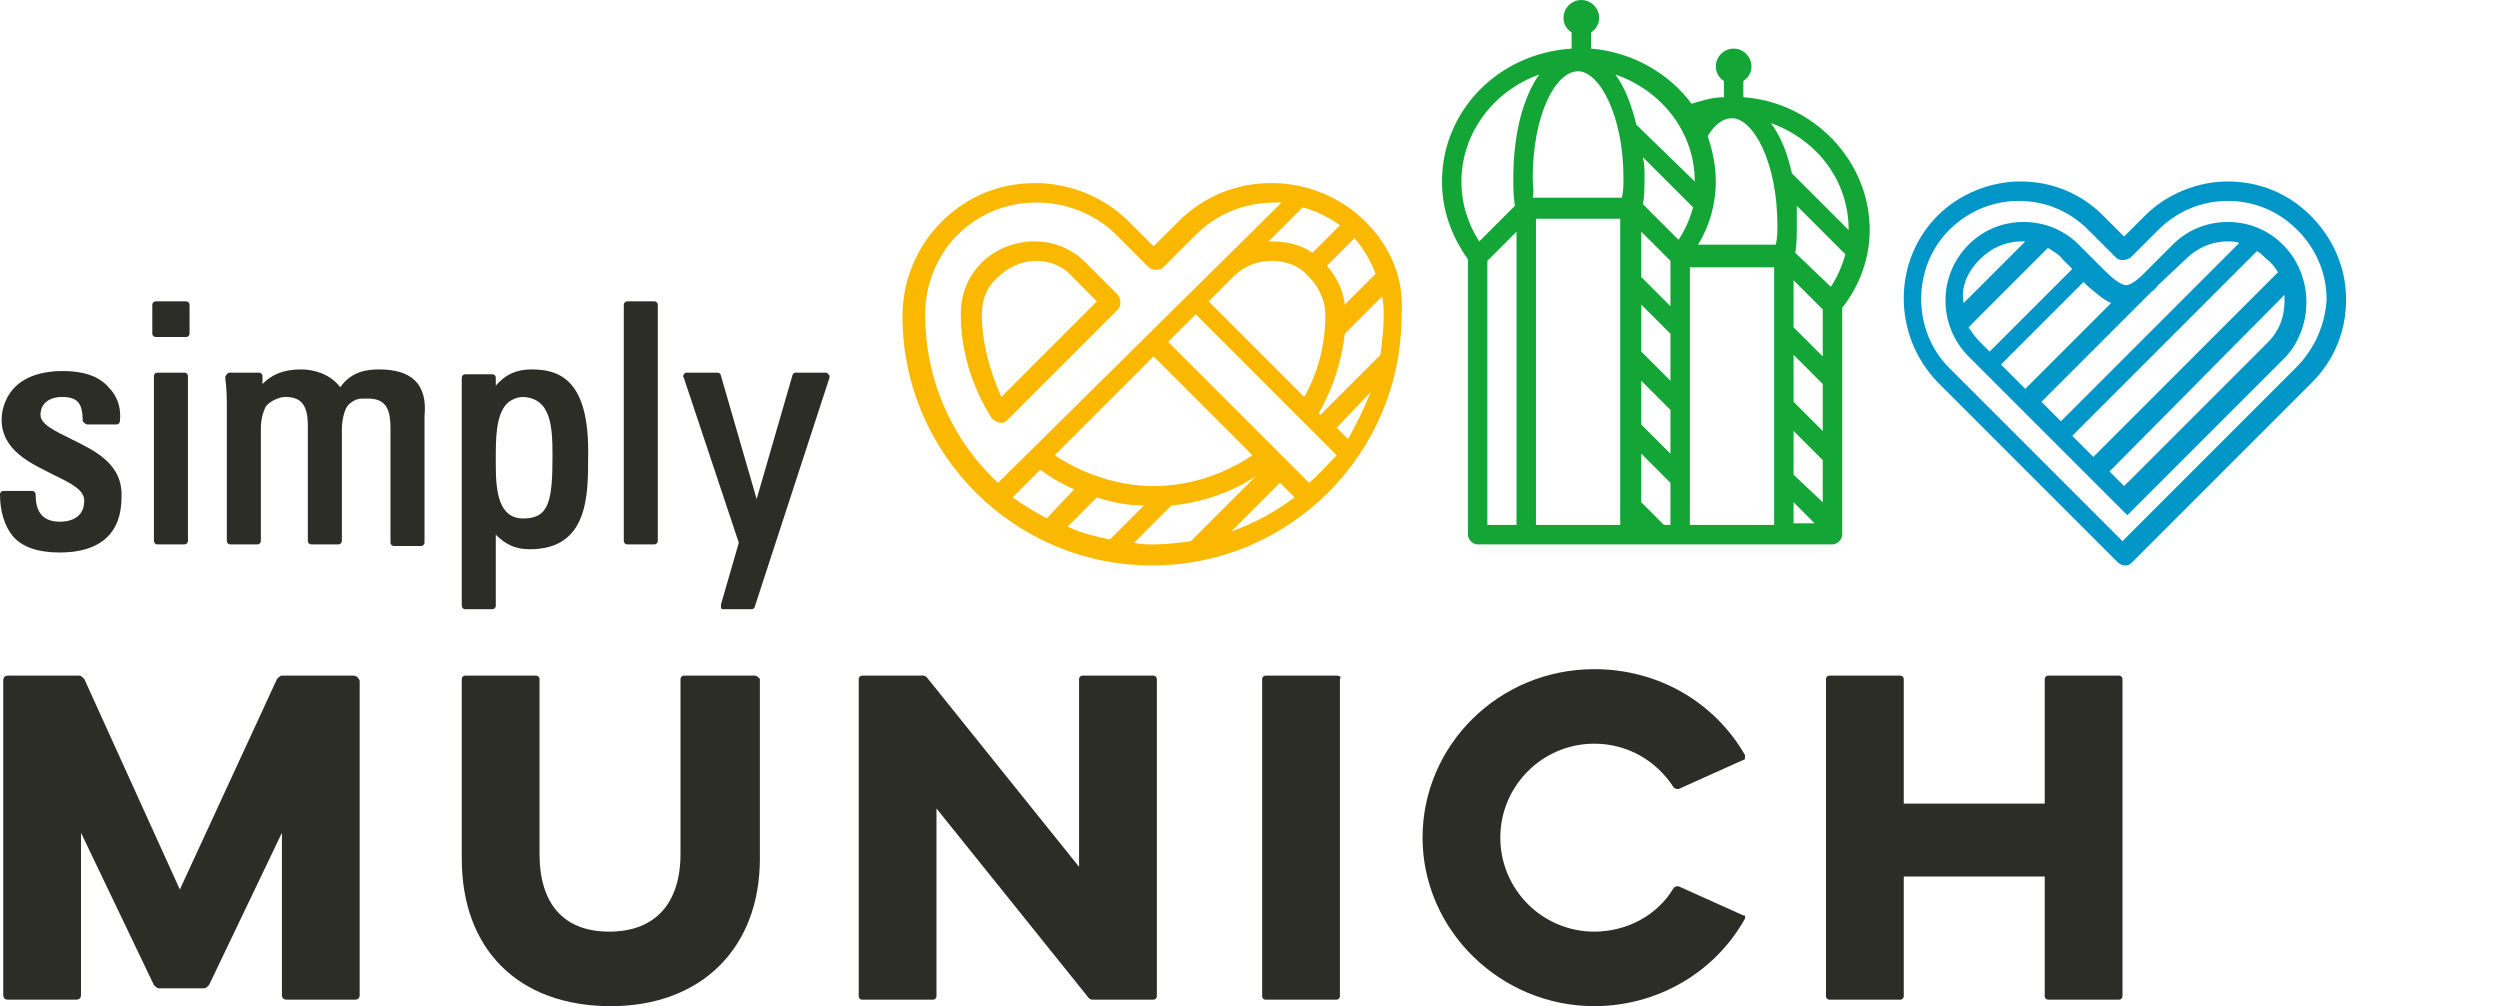
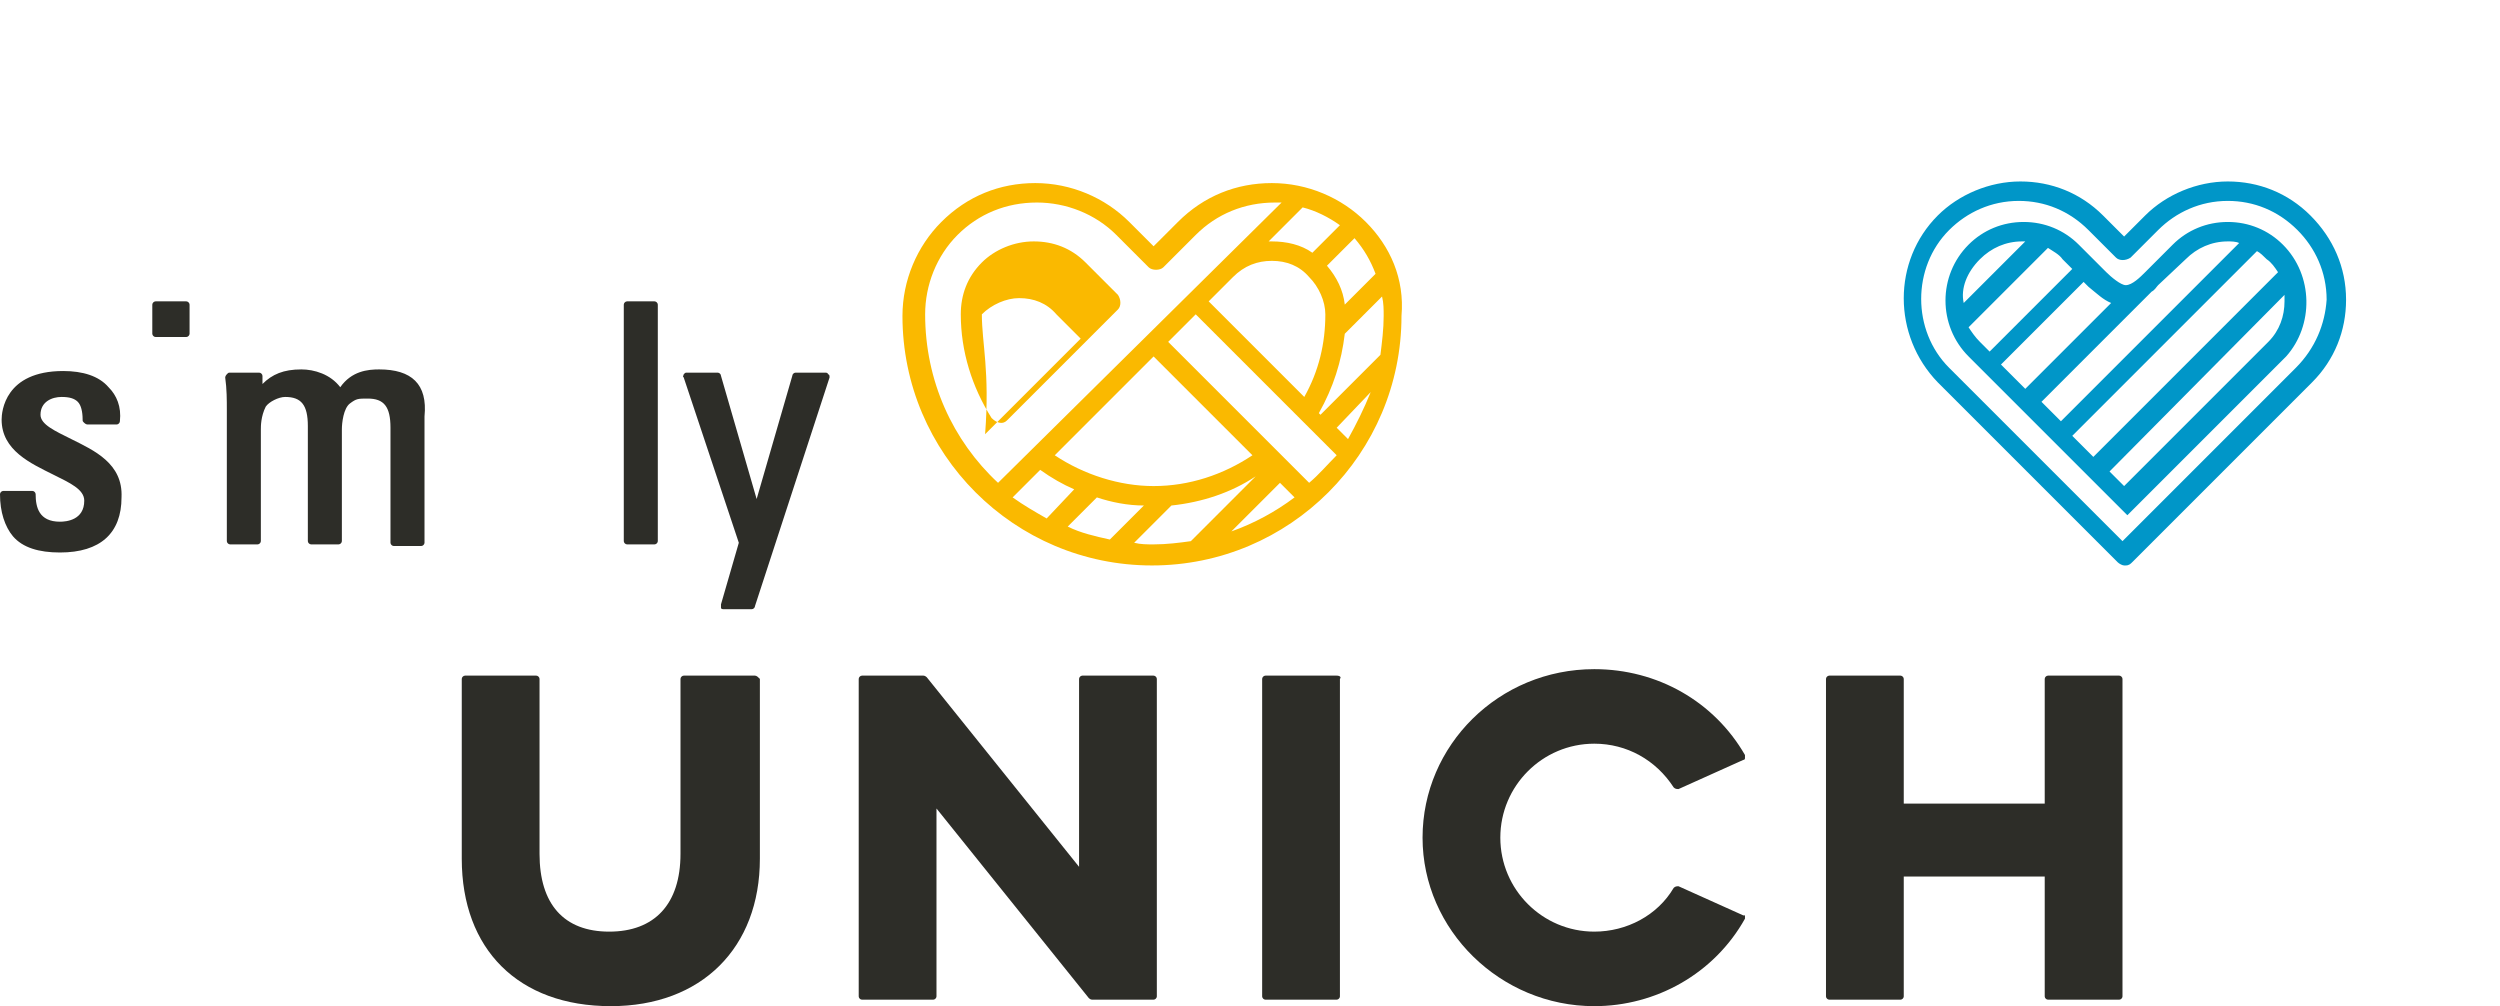
<svg xmlns="http://www.w3.org/2000/svg" version="1.1" id="Ebene_1" x="0px" y="0px" viewBox="0 0 154.3 62.1" style="enable-background:new 0 0 154.3 62.1;" xml:space="preserve">
  <style type="text/css">
	.st0{fill:#FAB900;}
	.st1{fill:#14A537;}
	.st2{fill:#0096C8;}
	.st3{fill:#2D2D28;}
</style>
  <g>
-     <path class="st0" d="M84.3,13.7c-1.5-1.5-3.6-2.4-5.8-2.4c-2.2,0-4.2,0.8-5.8,2.4l-1.5,1.5l-1.5-1.5c-1.5-1.5-3.6-2.4-5.8-2.4   c-2.2,0-4.2,0.8-5.8,2.4c-1.5,1.5-2.4,3.6-2.4,5.8c0,8.5,6.9,15.4,15.4,15.4h0c8.5,0,15.4-6.9,15.4-15.4   C86.7,17.2,85.8,15.2,84.3,13.7z M82.7,13.9L81,15.6c-0.7-0.5-1.6-0.7-2.5-0.7c-0.1,0-0.1,0-0.2,0l2.1-2.1   C81.2,13,82,13.4,82.7,13.9z M78.5,16.1c0.9,0,1.7,0.3,2.3,1c0.6,0.6,1,1.5,1,2.3c0,1.8-0.4,3.5-1.3,5.1c-1.5-1.5-3.8-3.8-5.9-5.9   l1.4-1.4c0,0,0.1-0.1,0.1-0.1C76.8,16.4,77.6,16.1,78.5,16.1z M83,20.6l2.3-2.3c0.1,0.4,0.1,0.8,0.1,1.2c0,0.8-0.1,1.6-0.2,2.4   l-3.7,3.7l-0.1-0.1C82.3,23.9,82.8,22.3,83,20.6z M84.6,24.2c-0.4,1-0.9,2-1.4,2.9l-0.7-0.7L84.6,24.2z M84.9,16.9L83,18.8   c-0.1-0.9-0.5-1.7-1.1-2.4l1.7-1.7C84.2,15.4,84.6,16.1,84.9,16.9z M57.1,19.4c0-1.8,0.7-3.6,2-4.9c1.3-1.3,3-2,4.9-2   c1.8,0,3.6,0.7,4.9,2l2,2c0.2,0.2,0.7,0.2,0.9,0l2-2c1.3-1.3,3-2,4.9-2c0.1,0,0.3,0,0.4,0L61.6,29.8C58.8,27.2,57.1,23.5,57.1,19.4   z M67.7,30.7c0.9,0.3,1.9,0.5,2.9,0.5l-2.1,2.1c-0.9-0.2-1.8-0.4-2.6-0.8L67.7,30.7z M64.6,32c-0.7-0.4-1.4-0.8-2.1-1.3l1.7-1.7   c0.7,0.5,1.4,0.9,2.1,1.2L64.6,32z M65.1,28.1l6.1-6.1l6.1,6.1c-1.8,1.2-3.9,1.9-6.1,1.9c0,0,0,0,0,0c0,0,0,0,0,0   C69.1,30,66.9,29.3,65.1,28.1z M71.2,33.6c-0.4,0-0.8,0-1.2-0.1l2.3-2.3c1.9-0.2,3.7-0.8,5.2-1.8l-4,4C72.8,33.5,72,33.6,71.2,33.6   L71.2,33.6L71.2,33.6z M79,29.8l0.9,0.9c-1.2,0.9-2.5,1.6-3.9,2.1L79,29.8z M80.8,29.8l-1.4-1.4c0,0,0,0,0,0c0,0,0,0,0,0l-0.7-0.7   c0,0,0,0,0,0l-6.6-6.6l1.7-1.7c2.4,2.4,5,5,6.5,6.5c0,0,0.1,0.1,0.1,0.1l0.8,0.8c0,0,0,0,0,0c0,0,0,0,0,0l1.3,1.3   C81.9,28.7,81.4,29.3,80.8,29.8z M61.8,26.1c0.2,0,0.3-0.1,0.4-0.2l0.9-0.9c1.6-1.6,3.9-3.9,5.9-5.9c0.2-0.2,0.2-0.6,0-0.9l-2-2   c-0.9-0.9-2-1.3-3.2-1.3c-1.2,0-2.4,0.5-3.2,1.3c-0.9,0.9-1.3,2-1.3,3.2c0,2.3,0.7,4.5,1.9,6.4C61.4,26,61.6,26.1,61.8,26.1z    M60.6,19.4c0-0.9,0.3-1.7,1-2.3c0.6-0.6,1.5-1,2.3-1c0.9,0,1.7,0.3,2.3,1l1.5,1.5c-1.9,1.9-4,4-5.5,5.5l-0.4,0.4   C61.1,22.9,60.6,21.2,60.6,19.4z" />
-     <path class="st1" d="M115.4,14.2c0-4.3-3.5-7.9-7.8-8.2V5c0.3-0.2,0.5-0.5,0.5-0.9c0-0.6-0.5-1.1-1.1-1.1c-0.6,0-1.1,0.5-1.1,1.1   c0,0.4,0.2,0.7,0.5,0.9V6c-0.7,0-1.3,0.2-2,0.4c-1.4-1.9-3.7-3.2-6.2-3.4V2c0.3-0.2,0.5-0.5,0.5-0.9c0-0.6-0.5-1.1-1.1-1.1   c-0.6,0-1.1,0.5-1.1,1.1c0,0.4,0.2,0.7,0.5,0.9V3C92.4,3.3,89,6.9,89,11.2c0,1.8,0.6,3.4,1.6,4.8v17c0,0.3,0.3,0.6,0.6,0.6h21.9   c0.3,0,0.6-0.3,0.6-0.6V19C114.8,17.6,115.4,15.9,115.4,14.2z M94.6,11c0-3.9,1.4-6.6,2.8-6.6c1.3,0,2.8,2.7,2.8,6.6   c0,0.4,0,0.8-0.1,1.2h-5.5C94.7,11.8,94.6,11.4,94.6,11z M94.8,13.5h5.2V22c0,0,0,0,0,0v4.5c0,0,0,0,0,0v5.9h-5.2V13.5z    M101.3,23.5l1.8,1.8V28l-1.8-1.8V23.5z M101.3,21.7v-2.9l1.8,1.8v2.9L101.3,21.7z M101.3,17.1v-2.8l1.8,1.8v2.8L101.3,17.1z    M101.4,12.6c0.1-0.5,0.1-1.1,0.1-1.7c0-0.4,0-0.8-0.1-1.2l3.1,3.1c-0.2,0.7-0.5,1.4-0.9,2L101.4,12.6z M105.9,11.2   c0-1-0.2-1.9-0.5-2.8c0.3-0.5,0.8-1.1,1.5-1.1c1.3,0,2.8,2.7,2.8,6.6c0,0.4,0,0.8-0.1,1.2h-4.8C105.5,14,105.9,12.6,105.9,11.2z    M110.7,31l1.3,1.3h-1.3V31z M110.7,29.3v-2.7l1.8,1.8V31L110.7,29.3z M110.7,24.8v-2.9l1.8,1.8v2.9L110.7,24.8z M110.7,20.2v-2.9   l1.8,1.8v2.9L110.7,20.2z M110.8,15.6c0.1-0.5,0.1-1.1,0.1-1.7c0-0.4,0-0.8,0-1.2l3,3c-0.2,0.7-0.5,1.4-0.9,2L110.8,15.6z    M114.1,14.2C114.1,14.2,114.1,14.2,114.1,14.2l-3.5-3.5c-0.3-1.3-0.7-2.3-1.3-3.1C112.1,8.6,114.1,11.1,114.1,14.2z M104.6,11.2   C104.6,11.2,104.6,11.2,104.6,11.2l-3.6-3.5c-0.3-1.2-0.7-2.3-1.3-3.1C102.6,5.6,104.6,8.2,104.6,11.2z M95,4.6   C94,6,93.4,8.3,93.4,11c0,0.6,0,1.1,0.1,1.7l-2.2,2.2c-0.7-1.1-1.1-2.3-1.1-3.7C90.2,8.2,92.2,5.6,95,4.6z M91.8,16.1l1.8-1.8v18.1   h-1.8V16.1z M102.7,32.4l-1.4-1.4v-3l1.8,1.8v2.6L102.7,32.4L102.7,32.4z M104.3,16.5h5.2v15.9h-5.2V16.5z" />
+     <path class="st0" d="M84.3,13.7c-1.5-1.5-3.6-2.4-5.8-2.4c-2.2,0-4.2,0.8-5.8,2.4l-1.5,1.5l-1.5-1.5c-1.5-1.5-3.6-2.4-5.8-2.4   c-2.2,0-4.2,0.8-5.8,2.4c-1.5,1.5-2.4,3.6-2.4,5.8c0,8.5,6.9,15.4,15.4,15.4h0c8.5,0,15.4-6.9,15.4-15.4   C86.7,17.2,85.8,15.2,84.3,13.7z M82.7,13.9L81,15.6c-0.7-0.5-1.6-0.7-2.5-0.7c-0.1,0-0.1,0-0.2,0l2.1-2.1   C81.2,13,82,13.4,82.7,13.9z M78.5,16.1c0.9,0,1.7,0.3,2.3,1c0.6,0.6,1,1.5,1,2.3c0,1.8-0.4,3.5-1.3,5.1c-1.5-1.5-3.8-3.8-5.9-5.9   l1.4-1.4c0,0,0.1-0.1,0.1-0.1C76.8,16.4,77.6,16.1,78.5,16.1z M83,20.6l2.3-2.3c0.1,0.4,0.1,0.8,0.1,1.2c0,0.8-0.1,1.6-0.2,2.4   l-3.7,3.7l-0.1-0.1C82.3,23.9,82.8,22.3,83,20.6z M84.6,24.2c-0.4,1-0.9,2-1.4,2.9l-0.7-0.7L84.6,24.2z M84.9,16.9L83,18.8   c-0.1-0.9-0.5-1.7-1.1-2.4l1.7-1.7C84.2,15.4,84.6,16.1,84.9,16.9z M57.1,19.4c0-1.8,0.7-3.6,2-4.9c1.3-1.3,3-2,4.9-2   c1.8,0,3.6,0.7,4.9,2l2,2c0.2,0.2,0.7,0.2,0.9,0l2-2c1.3-1.3,3-2,4.9-2c0.1,0,0.3,0,0.4,0L61.6,29.8C58.8,27.2,57.1,23.5,57.1,19.4   z M67.7,30.7c0.9,0.3,1.9,0.5,2.9,0.5l-2.1,2.1c-0.9-0.2-1.8-0.4-2.6-0.8L67.7,30.7z M64.6,32c-0.7-0.4-1.4-0.8-2.1-1.3l1.7-1.7   c0.7,0.5,1.4,0.9,2.1,1.2L64.6,32z M65.1,28.1l6.1-6.1l6.1,6.1c-1.8,1.2-3.9,1.9-6.1,1.9c0,0,0,0,0,0c0,0,0,0,0,0   C69.1,30,66.9,29.3,65.1,28.1z M71.2,33.6c-0.4,0-0.8,0-1.2-0.1l2.3-2.3c1.9-0.2,3.7-0.8,5.2-1.8l-4,4C72.8,33.5,72,33.6,71.2,33.6   L71.2,33.6L71.2,33.6z M79,29.8l0.9,0.9c-1.2,0.9-2.5,1.6-3.9,2.1L79,29.8z M80.8,29.8l-1.4-1.4c0,0,0,0,0,0c0,0,0,0,0,0l-0.7-0.7   c0,0,0,0,0,0l-6.6-6.6l1.7-1.7c2.4,2.4,5,5,6.5,6.5c0,0,0.1,0.1,0.1,0.1l0.8,0.8c0,0,0,0,0,0c0,0,0,0,0,0l1.3,1.3   C81.9,28.7,81.4,29.3,80.8,29.8z M61.8,26.1c0.2,0,0.3-0.1,0.4-0.2l0.9-0.9c1.6-1.6,3.9-3.9,5.9-5.9c0.2-0.2,0.2-0.6,0-0.9l-2-2   c-0.9-0.9-2-1.3-3.2-1.3c-1.2,0-2.4,0.5-3.2,1.3c-0.9,0.9-1.3,2-1.3,3.2c0,2.3,0.7,4.5,1.9,6.4C61.4,26,61.6,26.1,61.8,26.1z    M60.6,19.4c0.6-0.6,1.5-1,2.3-1c0.9,0,1.7,0.3,2.3,1l1.5,1.5c-1.9,1.9-4,4-5.5,5.5l-0.4,0.4   C61.1,22.9,60.6,21.2,60.6,19.4z" />
    <path class="st2" d="M140.9,15.1c-0.9-0.9-2.1-1.4-3.4-1.4c-1.3,0-2.5,0.5-3.4,1.4l-1.7,1.7c-0.3,0.3-0.8,0.8-1.2,0.8   c-0.3,0-0.9-0.5-1.2-0.8l-1.7-1.7c-0.9-0.9-2.1-1.4-3.4-1.4c-1.3,0-2.5,0.5-3.4,1.4c-1.9,1.9-1.9,5,0,6.9l9.8,9.8l9.8-9.8   C142.8,20.1,142.8,17,140.9,15.1z M140.6,16.8l-11.4,11.4l-1.3-1.3l11.4-11.4c0.2,0.1,0.4,0.3,0.6,0.5   C140.2,16.2,140.4,16.5,140.6,16.8z M134.9,16c0.7-0.7,1.6-1.1,2.6-1.1c0.2,0,0.5,0,0.7,0.1l-11,11l-1.2-1.2l6.8-6.8c0,0,0,0,0,0   c0.2-0.1,0.3-0.3,0.4-0.4L134.9,16z M130.3,18.7l-5.3,5.3l-1.5-1.5l5.1-5.1l0.3,0.3C129.4,18.1,129.8,18.5,130.3,18.7z M122.2,16   c0.7-0.7,1.6-1.1,2.6-1.1c0.1,0,0.2,0,0.2,0l-3.8,3.8C121,17.8,121.4,16.8,122.2,16z M121.5,20.2l4.9-4.9c0.3,0.2,0.7,0.4,0.9,0.7   l0.6,0.6l-5.1,5.1l-0.6-0.6C121.9,20.8,121.7,20.5,121.5,20.2z M140,21.1l-8.9,8.9l-0.9-0.9L141,18.2c0,0.1,0,0.2,0,0.4   C141,19.5,140.7,20.4,140,21.1z M142.6,13.3c-1.4-1.4-3.2-2.1-5.1-2.1c-1.9,0-3.8,0.8-5.1,2.1l-1.3,1.3l-1.3-1.3   c-1.4-1.4-3.2-2.1-5.1-2.1c-1.9,0-3.8,0.8-5.1,2.1c-2.8,2.8-2.8,7.4,0,10.3l11.1,11.1c0.1,0.1,0.3,0.2,0.4,0.2h0.1   c0.2,0,0.3-0.1,0.4-0.2l11.1-11.1c1.4-1.4,2.1-3.2,2.1-5.1C144.8,16.5,144,14.7,142.6,13.3z M141.7,22.7l-10.7,10.7l-10.7-10.7   c-2.3-2.3-2.3-6.2,0-8.5c1.1-1.1,2.6-1.8,4.3-1.8c1.6,0,3.1,0.6,4.3,1.8l1.7,1.7c0.2,0.2,0.6,0.2,0.9,0l1.7-1.7   c1.1-1.1,2.6-1.8,4.3-1.8c1.6,0,3.1,0.6,4.3,1.8c1.1,1.1,1.8,2.6,1.8,4.3C143.5,20,142.9,21.5,141.7,22.7z" />
    <g>
      <path class="st3" d="M4.4,27.1c-1-0.5-1.9-0.9-1.9-1.5c0-0.8,0.7-1.1,1.3-1.1c0.5,0,0.8,0.1,1,0.3c0.2,0.2,0.3,0.6,0.3,1.1    c0,0.1,0,0.1,0.1,0.2c0,0,0.1,0.1,0.2,0.1h1.8c0.1,0,0.2-0.1,0.2-0.2c0.1-0.9-0.2-1.6-0.7-2.1c-0.6-0.7-1.6-1-2.8-1    c-3.6,0-3.8,2.5-3.8,3c0,1.9,1.8,2.7,3.2,3.4c1,0.5,1.9,0.9,1.9,1.6c0,1.2-1.1,1.3-1.5,1.3c-1.3,0-1.5-0.9-1.5-1.7    c0-0.1-0.1-0.2-0.2-0.2H0.2c-0.1,0-0.2,0.1-0.2,0.2c0,1.1,0.3,2,0.8,2.6c0.6,0.7,1.6,1,2.9,1c2.5,0,3.8-1.2,3.8-3.4    C7.6,28.6,5.8,27.8,4.4,27.1z" />
      <path class="st3" d="M11.5,18.6H9.6c-0.1,0-0.2,0.1-0.2,0.2v1.8c0,0.1,0.1,0.2,0.2,0.2h1.9c0.1,0,0.2-0.1,0.2-0.2v-1.8    C11.7,18.7,11.6,18.6,11.5,18.6z" />
-       <path class="st3" d="M11.4,23H9.7c-0.1,0-0.2,0.1-0.2,0.2v10.2c0,0.1,0.1,0.2,0.2,0.2h1.7c0.1,0,0.2-0.1,0.2-0.2V23.2    C11.6,23.1,11.5,23,11.4,23z" />
      <path class="st3" d="M23.4,22.8c-0.7,0-1.7,0.1-2.4,1.1c-0.6-0.8-1.6-1.1-2.4-1.1c-1.1,0-1.8,0.3-2.4,0.9v-0.5    c0-0.1-0.1-0.2-0.2-0.2h-1.8c-0.1,0-0.1,0-0.2,0.1c0,0-0.1,0.1-0.1,0.2C14,24,14,24.7,14,25.3v8.1c0,0.1,0.1,0.2,0.2,0.2h1.7    c0.1,0,0.2-0.1,0.2-0.2v-6.9c0-0.2,0-0.8,0.3-1.4c0.2-0.3,0.8-0.6,1.2-0.6c1,0,1.4,0.5,1.4,1.8v7.1c0,0.1,0.1,0.2,0.2,0.2h1.7    c0.1,0,0.2-0.1,0.2-0.2v-6.9c0-0.4,0.1-1.3,0.5-1.6c0.4-0.3,0.5-0.3,1.1-0.3c1,0,1.4,0.5,1.4,1.8v7.1c0,0.1,0.1,0.2,0.2,0.2h1.7    c0.1,0,0.2-0.1,0.2-0.2v-7.8C26.4,23.7,25.4,22.8,23.4,22.8z" />
-       <path class="st3" d="M32.8,22.8c-0.9,0-1.6,0.3-2.2,1v-0.5c0-0.1-0.1-0.2-0.2-0.2h-1.7c-0.1,0-0.2,0.1-0.2,0.2v14.1    c0,0.1,0.1,0.2,0.2,0.2h1.7c0.1,0,0.2-0.1,0.2-0.2V33c0.6,0.6,1.2,0.9,2.1,0.9c3.6,0,3.6-3.3,3.6-5.7    C36.4,23.4,34.5,22.8,32.8,22.8z M34.1,28.1c0,2.8-0.2,3.9-1.8,3.9c-1.5,0-1.7-1.6-1.7-3.3l0-0.4c0-1.2,0-2.7,0.7-3.4    c0.2-0.2,0.6-0.4,1-0.4C34,24.6,34.1,26.3,34.1,28.1z" />
      <path class="st3" d="M40.4,18.6h-1.7c-0.1,0-0.2,0.1-0.2,0.2v14.6c0,0.1,0.1,0.2,0.2,0.2h1.7c0.1,0,0.2-0.1,0.2-0.2V18.8    C40.6,18.7,40.5,18.6,40.4,18.6z" />
      <path class="st3" d="M51.1,23.1c0-0.1-0.1-0.1-0.2-0.1h-1.8c-0.1,0-0.2,0.1-0.2,0.2l-2.2,7.6l-2.2-7.6c0-0.1-0.1-0.2-0.2-0.2h-1.9    c-0.1,0-0.1,0-0.2,0.1c0,0.1-0.1,0.1,0,0.2l3.4,10.2l-1.1,3.8c0,0.1,0,0.1,0,0.2c0,0.1,0.1,0.1,0.2,0.1h1.7c0.1,0,0.2-0.1,0.2-0.2    l4.6-14.1C51.2,23.2,51.2,23.1,51.1,23.1z" />
      <path class="st3" d="M82.5,41.7h-4.4c-0.1,0-0.2,0.1-0.2,0.2v19.6c0,0.1,0.1,0.2,0.2,0.2h4.4c0.1,0,0.2-0.1,0.2-0.2V41.9    C82.8,41.8,82.7,41.7,82.5,41.7z" />
      <path class="st3" d="M107.6,56.5l-4-1.8c-0.1,0-0.2,0-0.3,0.1c-1,1.7-2.9,2.7-4.9,2.7c-3.2,0-5.8-2.6-5.8-5.8    c0-3.2,2.6-5.8,5.8-5.8c2,0,3.8,1,4.9,2.7c0.1,0.1,0.2,0.1,0.3,0.1l4-1.8c0.1,0,0.1-0.1,0.1-0.1c0-0.1,0-0.1,0-0.2    c-1.9-3.3-5.4-5.3-9.3-5.3c-5.9,0-10.6,4.7-10.6,10.4c0,5.7,4.8,10.4,10.6,10.4c3.8,0,7.4-2,9.3-5.4c0-0.1,0-0.1,0-0.2    C107.7,56.5,107.7,56.5,107.6,56.5z" />
      <path class="st3" d="M130.8,41.7h-4.4c-0.1,0-0.2,0.1-0.2,0.2v7.7h-8.7v-7.7c0-0.1-0.1-0.2-0.2-0.2h-4.4c-0.1,0-0.2,0.1-0.2,0.2    v19.6c0,0.1,0.1,0.2,0.2,0.2h4.4c0.1,0,0.2-0.1,0.2-0.2v-7.4h8.7v7.4c0,0.1,0.1,0.2,0.2,0.2h4.4c0.1,0,0.2-0.1,0.2-0.2V41.9    C131,41.8,130.9,41.7,130.8,41.7z" />
      <path class="st3" d="M71.2,41.7h-4.4c-0.1,0-0.2,0.1-0.2,0.2v11.6l-9.4-11.7c0,0-0.1-0.1-0.2-0.1h-3.8c-0.1,0-0.2,0.1-0.2,0.2    v19.6c0,0.1,0.1,0.2,0.2,0.2h4.4c0.1,0,0.2-0.1,0.2-0.2V49.9l9.4,11.7c0,0,0.1,0.1,0.2,0.1h3.8c0.1,0,0.2-0.1,0.2-0.2V41.9    C71.4,41.8,71.3,41.7,71.2,41.7z" />
      <path class="st3" d="M46.6,41.7h-4.4c-0.1,0-0.2,0.1-0.2,0.2v10.8c0,3.1-1.6,4.8-4.4,4.8c-2.8,0-4.3-1.7-4.3-4.8V41.9    c0-0.1-0.1-0.2-0.2-0.2h-4.4c-0.1,0-0.2,0.1-0.2,0.2V53c0,5.6,3.5,9.1,9.2,9.1c5.6,0,9.2-3.6,9.2-9.1V41.9    C46.8,41.8,46.7,41.7,46.6,41.7z" />
-       <path class="st3" d="M21.8,41.7h-4.4c-0.1,0-0.2,0.1-0.3,0.2l-6,13l-5.9-13c-0.1-0.1-0.2-0.2-0.3-0.2H0.5c-0.2,0-0.3,0.1-0.3,0.3    v19.4c0,0.2,0.1,0.3,0.3,0.3h4.2c0.2,0,0.3-0.1,0.3-0.3v-10l4.5,9.4c0.1,0.1,0.2,0.2,0.3,0.2h2.8c0.1,0,0.2-0.1,0.3-0.2l4.5-9.4    v10c0,0.2,0.1,0.3,0.3,0.3h4.2c0.2,0,0.3-0.1,0.3-0.3V42C22.1,41.8,22,41.7,21.8,41.7z" />
    </g>
  </g>
</svg>